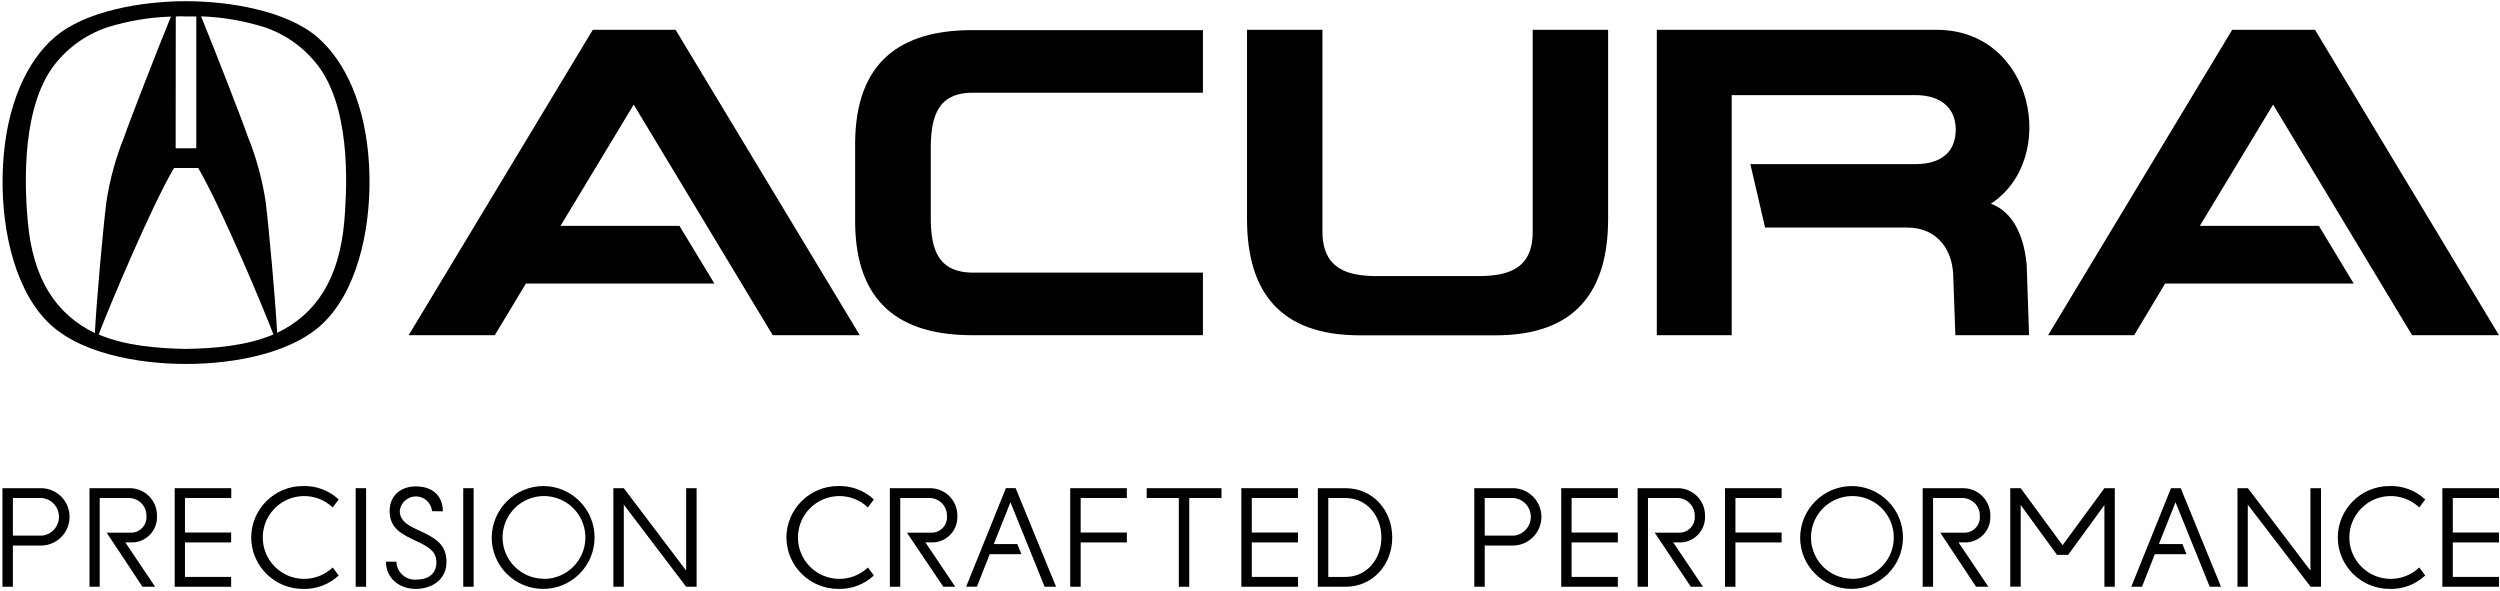
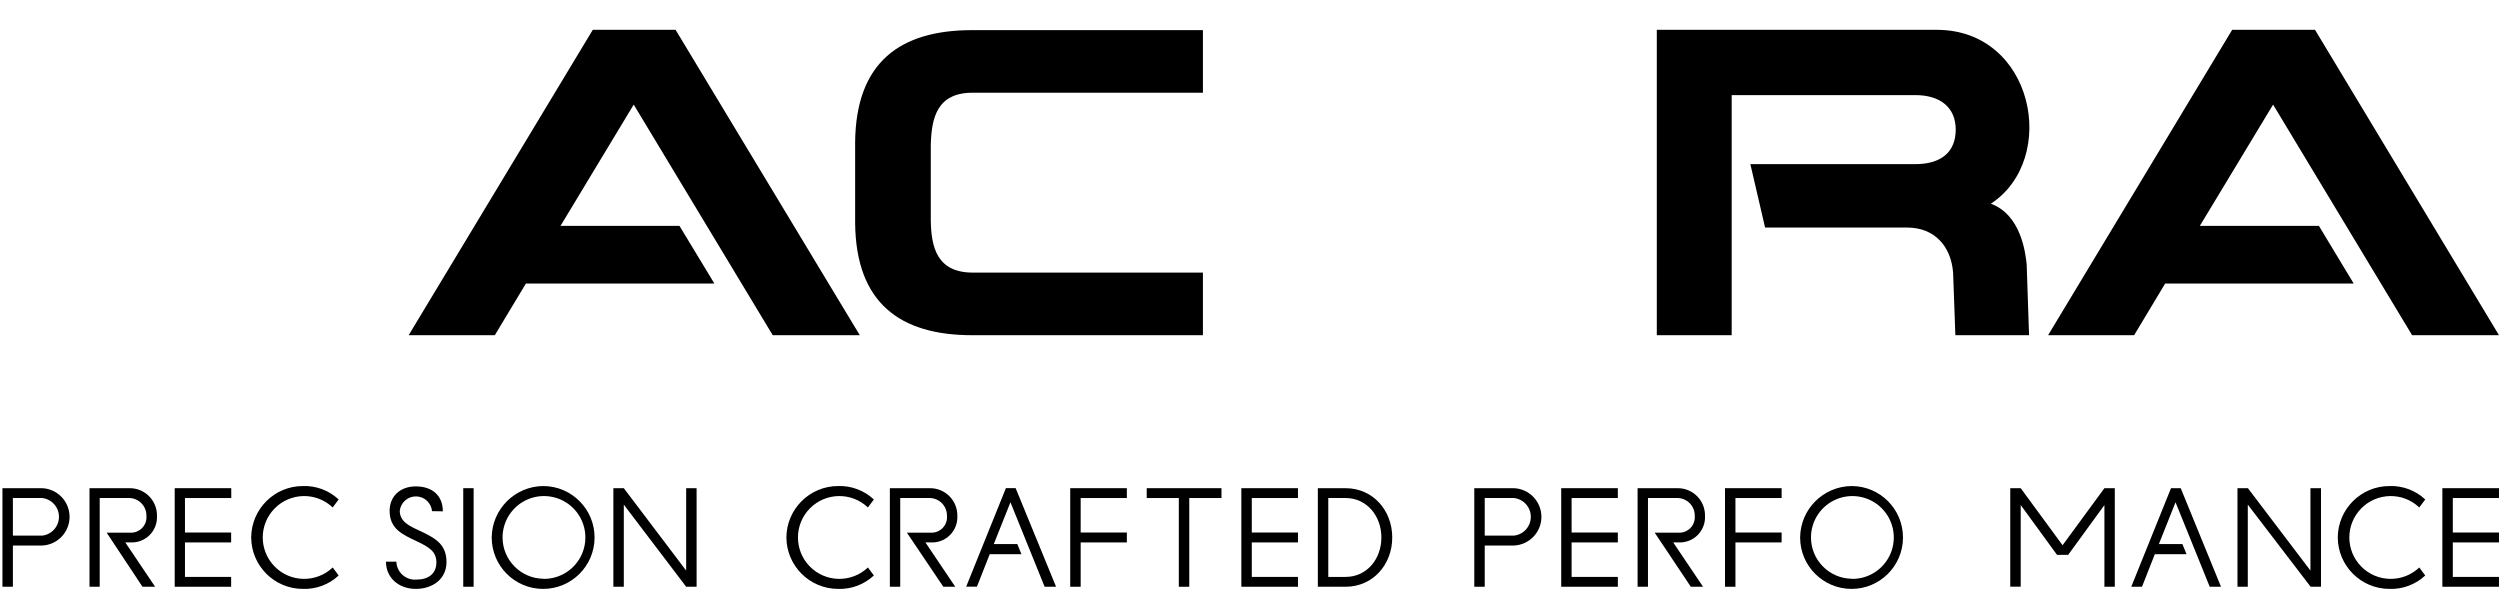
<svg xmlns="http://www.w3.org/2000/svg" width="419px" height="99px" viewBox="0 0 419 99" version="1.1">
  <title>logo-acura-black</title>
  <desc>Created with Sketch.</desc>
  <g id="Page-1" stroke="none" stroke-width="1" fill="none" fill-rule="evenodd">
    <g id="Artboard" transform="translate(-331, -388)" fill="#000000" fill-rule="nonzero">
      <g id="logo-acura-black" transform="translate(331, 388)">
        <g id="_Group_">
-           <path d="M61.86,27.76 C61.33,17.66 57.86,10.24 53.16,6.2 C48.06,1.83 38.56,0.2 31.16,0.2 C23.76,0.2 14.29,1.83 9.21,6.2 C4.5,10.2 1.02,17.66 0.5,27.76 C-3.55271368e-15,37.22 2.1,47.58 7.5,53.44 C12.7,59.2 23.12,61 31.19,61 L31.19,61 C39.25,61 49.68,59.19 54.87,53.43 C60.26,47.58 62.36,37.22 61.86,27.76 Z M29.46,2.76 C30.46,2.7 30.72,2.76 31.18,2.76 C31.64,2.76 31.87,2.76 32.9,2.76 L32.9,24.85 L29.44,24.85 L29.46,2.76 Z M4.65,37.06 C4.32,33.25 3.21,19.41 8.65,11.51 C10.952,8.264 14.226,5.834 18,4.57 C21.453,3.497 25.036,2.895 28.65,2.78 C26.38,8.33 21.73,20.26 20.83,22.9 C19.409,26.415 18.403,30.083 17.83,33.83 C17.24,38.62 16.17,50.58 15.9,55.83 C9.39,52.66 5.49,46.77 4.65,37.06 Z M45.81,56.06 C41.33,57.98 35.81,58.4 31.18,58.48 C26.58,58.4 21.02,57.98 16.54,56.06 L16.54,56.06 C18.04,52.06 25.22,34.88 29.16,28.16 L33.22,28.16 C37.15,34.88 44.33,52.08 45.83,56.06 L45.81,56.06 Z M57.71,37.06 C56.87,46.77 52.97,52.66 46.45,55.79 C46.18,50.58 45.11,38.62 44.52,33.79 C43.952,30.042 42.945,26.373 41.52,22.86 C40.62,20.22 35.97,8.29 33.7,2.74 C37.32,2.866 40.905,3.482 44.36,4.57 C48.118,5.844 51.376,8.273 53.67,11.51 C59.16,19.41 58,33.25 57.71,37.06 Z" id="Shape" />
          <polyline id="Path" points="99.35 5 113.23 5 144.1 56.18 129.51 56.18 106.21 17.53 93.94 37.86 113.88 37.86 119.73 47.52 88.14 47.52 82.93 56.18 68.49 56.18 99.35 5" />
          <path d="M290.19,56.18 L277.68,56.18 L277.68,5 L324.6,5 C340.91,5 345.1,26.66 333.67,34.14 C338.67,35.98 339.46,42.25 339.67,44.3 L340.07,56.18 L327.72,56.18 L327.34,45.69 C326.99,41.23 324.19,38.14 319.66,38.14 L295.83,38.14 L293.36,27.51 L321,27.51 C325.3,27.51 327.78,25.51 327.78,21.71 C327.78,18.11 325.3,15.94 321,15.94 L290.23,15.94 L290.23,56.18" id="Path" />
-           <path d="M239.25,56.2 L250.69,56.2 C264.1,56.2 269.51,48.78 269.52,36.71 L269.52,5 L256.88,5 L256.88,38.89 C256.88,45.31 252.37,46.16 248.31,46.27 L230.23,46.27 C226.14,46.16 221.69,45.27 221.64,38.89 L221.64,5 L209,5 L209,36.71 C209,48.78 214.42,56.18 227.83,56.2 L239.23,56.2" id="Path" />
          <path d="M156,30.61 L156,24.22 C156.13,19.82 157,15.5 163.08,15.54 L201.61,15.54 L201.61,5.05 L162.93,5.05 C150.86,5.05 143.45,10.41 143.32,23.84 L143.32,37.38 C143.45,50.8 150.86,56.18 162.93,56.18 L201.61,56.18 L201.61,45.69 L163.08,45.69 C156.98,45.69 156.08,41.38 156,36.98 L156,30.61" id="Path" />
          <polyline id="Path" points="374.11 5 388 5 418.83 56.18 404.27 56.18 380.97 17.53 368.69 37.86 388.65 37.86 394.48 47.52 362.88 47.52 357.68 56.18 343.26 56.18 374.11 5" />
        </g>
        <path d="M0.41,81.82 L7.07,81.82 C9.639,81.937 11.661,84.054 11.661,86.625 C11.661,89.196 9.639,91.313 7.07,91.43 L2.16,91.43 L2.16,98.34 L0.41,98.34 L0.41,81.82 Z M2.16,83.47 L2.16,89.77 L7.07,89.77 C8.673,89.589 9.884,88.233 9.884,86.62 C9.884,85.007 8.673,83.651 7.07,83.47 L2.16,83.47 Z" id="Shape" />
        <path d="M21.94,89.28 C22.669,89.285 23.366,88.984 23.86,88.449 C24.355,87.914 24.602,87.196 24.54,86.47 C24.579,84.863 23.317,83.524 21.71,83.47 L16.71,83.47 L16.71,98.34 L15,98.34 L15,81.82 L21.73,81.82 C22.959,81.814 24.138,82.305 25,83.18 C25.862,84.055 26.334,85.242 26.31,86.47 C26.371,87.665 25.923,88.83 25.077,89.677 C24.23,90.523 23.065,90.971 21.87,90.91 L21,90.91 L26,98.34 L23.88,98.34 L17.88,89.28 L21.94,89.28 Z" id="Path" />
        <polygon id="Path" points="38.76 81.82 38.76 83.47 31 83.47 31 89.25 38.74 89.25 38.74 90.91 31 90.91 31 96.69 38.74 96.69 38.74 98.34 29.28 98.34 29.28 81.82" />
        <path d="M42.1,90.08 C42.127,85.315 45.995,81.465 50.76,81.46 C52.98,81.382 55.139,82.192 56.76,83.71 L55.76,85.05 C53.015,82.441 48.685,82.514 46.03,85.214 C43.375,87.915 43.375,92.245 46.03,94.946 C48.685,97.646 53.015,97.719 55.76,95.11 L56.76,96.45 C55.139,97.968 52.98,98.778 50.76,98.7 C45.995,98.695 42.127,94.845 42.1,90.08 L42.1,90.08 Z" id="Path" />
-         <polygon id="Path" points="61.36 98.34 59.61 98.34 59.61 81.82 61.36 81.82" />
        <path d="M72.41,85.67 C72.283,84.283 71.129,83.216 69.737,83.198 C68.344,83.18 67.163,84.217 67,85.6 C67,87.44 68.63,88.17 70.37,88.97 C73.16,90.27 74.83,91.33 74.83,94.21 C74.83,97.09 72.45,98.7 69.69,98.7 C66.93,98.7 64.69,96.93 64.69,94.14 L66.43,94.14 C66.46,94.994 66.838,95.798 67.477,96.364 C68.116,96.931 68.959,97.212 69.81,97.14 C71.81,97.14 73.14,96.14 73.14,94.26 C73.14,92.38 71.86,91.67 69.67,90.63 C67.48,89.59 65.3,88.63 65.3,85.63 C65.3,83.19 67.05,81.52 69.69,81.52 C72.5,81.52 74.22,83.1 74.22,85.7 L72.41,85.67 Z" id="Path" />
        <polygon id="Path" points="79.38 98.34 77.64 98.34 77.64 81.82 79.38 81.82" />
        <path d="M91.08,81.46 C95.834,81.488 99.668,85.359 99.65,90.113 C99.632,94.867 95.768,98.709 91.013,98.7 C86.259,98.691 82.41,94.834 82.41,90.08 C82.459,85.32 86.32,81.482 91.08,81.46 Z M91.08,97.02 C93.895,97.057 96.453,95.389 97.556,92.799 C98.658,90.209 98.087,87.209 96.109,85.205 C94.132,83.202 91.14,82.591 88.535,83.66 C85.931,84.729 84.23,87.265 84.23,90.08 C84.235,93.872 87.288,96.956 91.08,97 L91.08,97.02 Z" id="Shape" />
        <polygon id="Path" points="104.55 84.58 104.55 98.34 102.8 98.34 102.8 81.82 104.55 81.82 115 95.63 115 81.82 116.75 81.82 116.75 98.34 115 98.34" />
        <path d="M131.8,90.08 C131.833,85.317 135.697,81.471 140.46,81.46 C142.679,81.383 144.838,82.193 146.46,83.71 L145.46,85.05 C142.715,82.441 138.385,82.514 135.73,85.214 C133.075,87.915 133.075,92.245 135.73,94.946 C138.385,97.646 142.715,97.719 145.46,95.11 L146.46,96.45 C144.838,97.967 142.679,98.777 140.46,98.7 C135.697,98.689 131.833,94.843 131.8,90.08 Z" id="Path" />
        <path d="M156.11,89.28 C156.839,89.285 157.536,88.984 158.03,88.449 C158.525,87.914 158.772,87.196 158.71,86.47 C158.749,84.863 157.487,83.524 155.88,83.47 L150.88,83.47 L150.88,98.34 L149.14,98.34 L149.14,81.82 L155.87,81.82 C157.099,81.814 158.278,82.305 159.14,83.18 C160.002,84.055 160.474,85.242 160.45,86.47 C160.511,87.667 160.062,88.834 159.213,89.68 C158.365,90.527 157.197,90.974 156,90.91 L155.1,90.91 L160.1,98.34 L158.1,98.34 L152,89.28 L156.11,89.28 Z" id="Path" />
        <polygon id="Path" points="175.08 98.34 169.35 84.18 166.56 91.18 170.5 91.18 171.19 92.88 165.88 92.88 163.73 98.33 161.93 98.33 168.59 81.81 170.22 81.81 177 98.34" />
        <polygon id="Path" points="188.86 81.82 188.86 83.47 181.12 83.47 181.12 89.25 188.86 89.25 188.86 90.91 181.12 90.91 181.12 98.34 179.37 98.34 179.37 81.82" />
        <polygon id="Path" points="204.72 81.82 204.72 83.47 199.32 83.47 199.32 98.34 197.57 98.34 197.57 83.47 192.19 83.47 192.19 81.82" />
        <polygon id="Path" points="217.54 81.82 217.54 83.47 209.8 83.47 209.8 89.25 217.54 89.25 217.54 90.91 209.8 90.91 209.8 96.69 217.54 96.69 217.54 98.34 208.05 98.34 208.05 81.82" />
        <path d="M225.52,81.82 C230.08,81.82 233.34,85.52 233.34,90.08 C233.34,94.64 230.08,98.34 225.52,98.34 L220.87,98.34 L220.87,81.82 L225.52,81.82 Z M225.52,96.69 C229.09,96.69 231.52,93.69 231.52,90.08 C231.52,86.47 229.07,83.47 225.52,83.47 L222.62,83.47 L222.62,96.69 L225.52,96.69 Z" id="Shape" />
        <path d="M247.09,81.82 L253.75,81.82 C256.319,81.937 258.341,84.054 258.341,86.625 C258.341,89.196 256.319,91.313 253.75,91.43 L248.84,91.43 L248.84,98.34 L247.09,98.34 L247.09,81.82 Z M248.84,83.47 L248.84,89.77 L253.75,89.77 C255.353,89.589 256.564,88.233 256.564,86.62 C256.564,85.007 255.353,83.651 253.75,83.47 L248.84,83.47 Z" id="Shape" />
        <polygon id="Path" points="271.15 81.82 271.15 83.47 263.4 83.47 263.4 89.25 271.15 89.25 271.15 90.91 263.4 90.91 263.4 96.69 271.15 96.69 271.15 98.34 261.66 98.34 261.66 81.82" />
        <path d="M281.44,89.28 C282.169,89.285 282.866,88.984 283.36,88.449 C283.855,87.914 284.102,87.196 284.04,86.47 C284.079,84.859 282.811,83.519 281.2,83.47 L276.2,83.47 L276.2,98.34 L274.46,98.34 L274.46,81.82 L281.18,81.82 C282.409,81.814 283.588,82.305 284.45,83.18 C285.312,84.055 285.784,85.242 285.76,86.47 C285.821,87.663 285.374,88.827 284.53,89.673 C283.686,90.519 282.524,90.968 281.33,90.91 L280.43,90.91 L285.43,98.34 L283.38,98.34 L277.33,89.28 L281.44,89.28 Z" id="Path" />
        <polygon id="Path" points="298.6 81.82 298.6 83.47 290.86 83.47 290.86 89.25 298.6 89.25 298.6 90.91 290.86 90.91 290.86 98.34 289.11 98.34 289.11 81.82" />
        <path d="M310.36,81.46 C315.115,81.482 318.955,85.351 318.94,90.107 C318.925,94.862 315.062,98.707 310.307,98.7 C305.551,98.693 301.7,94.835 301.7,90.08 C301.749,85.324 305.604,81.487 310.36,81.46 L310.36,81.46 Z M310.36,97.02 C313.176,97.061 315.737,95.396 316.843,92.806 C317.948,90.216 317.38,87.215 315.403,85.209 C313.426,83.204 310.433,82.591 307.828,83.659 C305.222,84.727 303.52,87.264 303.52,90.08 C303.525,93.869 306.572,96.951 310.36,97 L310.36,97.02 Z" id="Shape" />
-         <path d="M329.22,89.28 C329.949,89.285 330.646,88.984 331.14,88.449 C331.635,87.914 331.882,87.196 331.82,86.47 C331.859,84.859 330.591,83.519 328.98,83.47 L323.98,83.47 L323.98,98.34 L322.24,98.34 L322.24,81.82 L329,81.82 C330.229,81.814 331.408,82.305 332.27,83.18 C333.132,84.055 333.604,85.242 333.58,86.47 C333.641,87.665 333.193,88.83 332.347,89.677 C331.5,90.523 330.335,90.971 329.14,90.91 L328.25,90.91 L333.25,98.34 L331.19,98.34 L325.19,89.28 L329.22,89.28 Z" id="Path" />
        <polygon id="Path" points="345.7 91.36 352.7 81.82 354.44 81.82 354.44 98.34 352.7 98.34 352.7 84.65 346.62 93 344.76 93 338.67 84.64 338.67 98.33 336.92 98.33 336.92 81.82 338.67 81.82 345.67 91.36" />
        <polygon id="Path" points="370.35 98.34 364.62 84.18 361.83 91.18 365.77 91.18 366.46 92.88 361.15 92.88 359 98.34 357.2 98.34 363.86 81.82 365.49 81.82 372.24 98.34" />
        <polygon id="Path" points="376.73 84.58 376.73 98.34 375 98.34 375 81.82 376.75 81.82 387.23 95.63 387.23 81.82 389 81.82 389 98.34 387.26 98.34" />
        <path d="M391.81,90.08 C391.837,85.315 395.705,81.465 400.47,81.46 C402.689,81.383 404.848,82.193 406.47,83.71 L405.47,85.05 C402.725,82.441 398.395,82.514 395.74,85.214 C393.085,87.915 393.085,92.245 395.74,94.946 C398.395,97.646 402.725,97.719 405.47,95.11 L406.47,96.45 C404.848,97.967 402.689,98.777 400.47,98.7 C395.705,98.695 391.837,94.845 391.81,90.08 L391.81,90.08 Z" id="Path" />
        <polygon id="Path" points="418.83 81.82 418.83 83.47 411.09 83.47 411.09 89.25 418.83 89.25 418.83 90.91 411.09 90.91 411.09 96.69 418.83 96.69 418.83 98.34 409.34 98.34 409.34 81.82" />
      </g>
    </g>
  </g>
</svg>